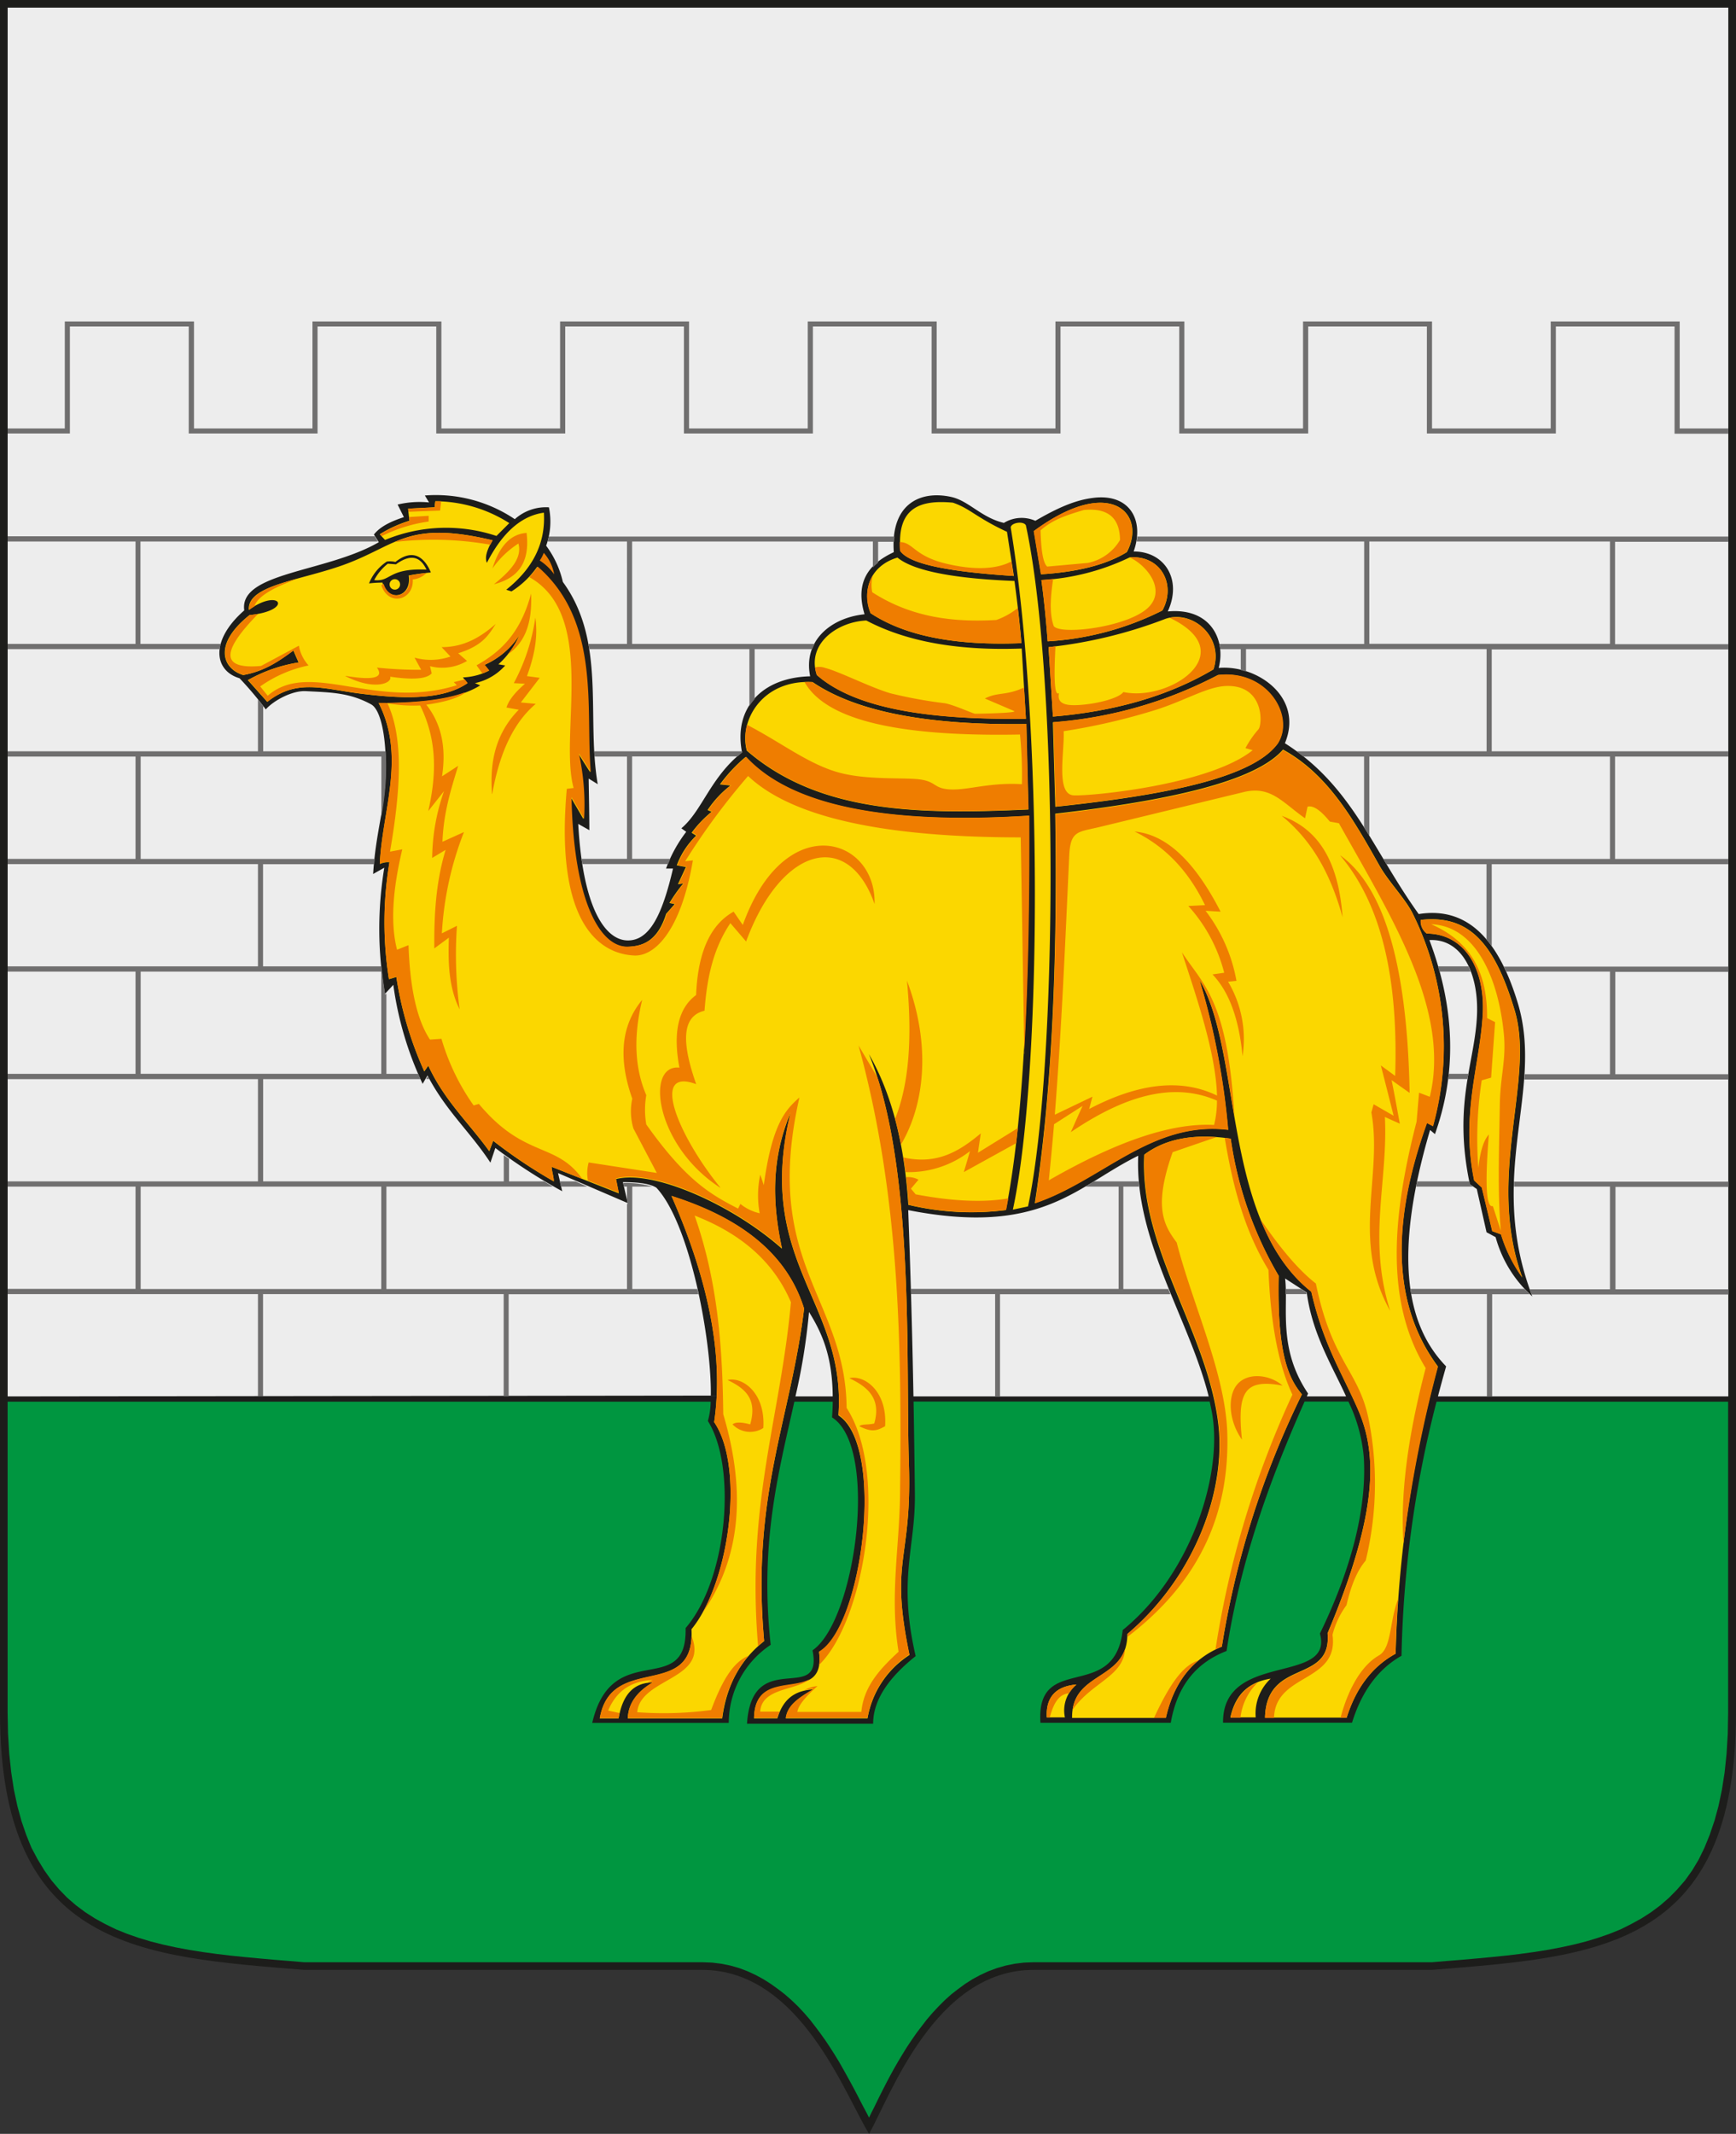
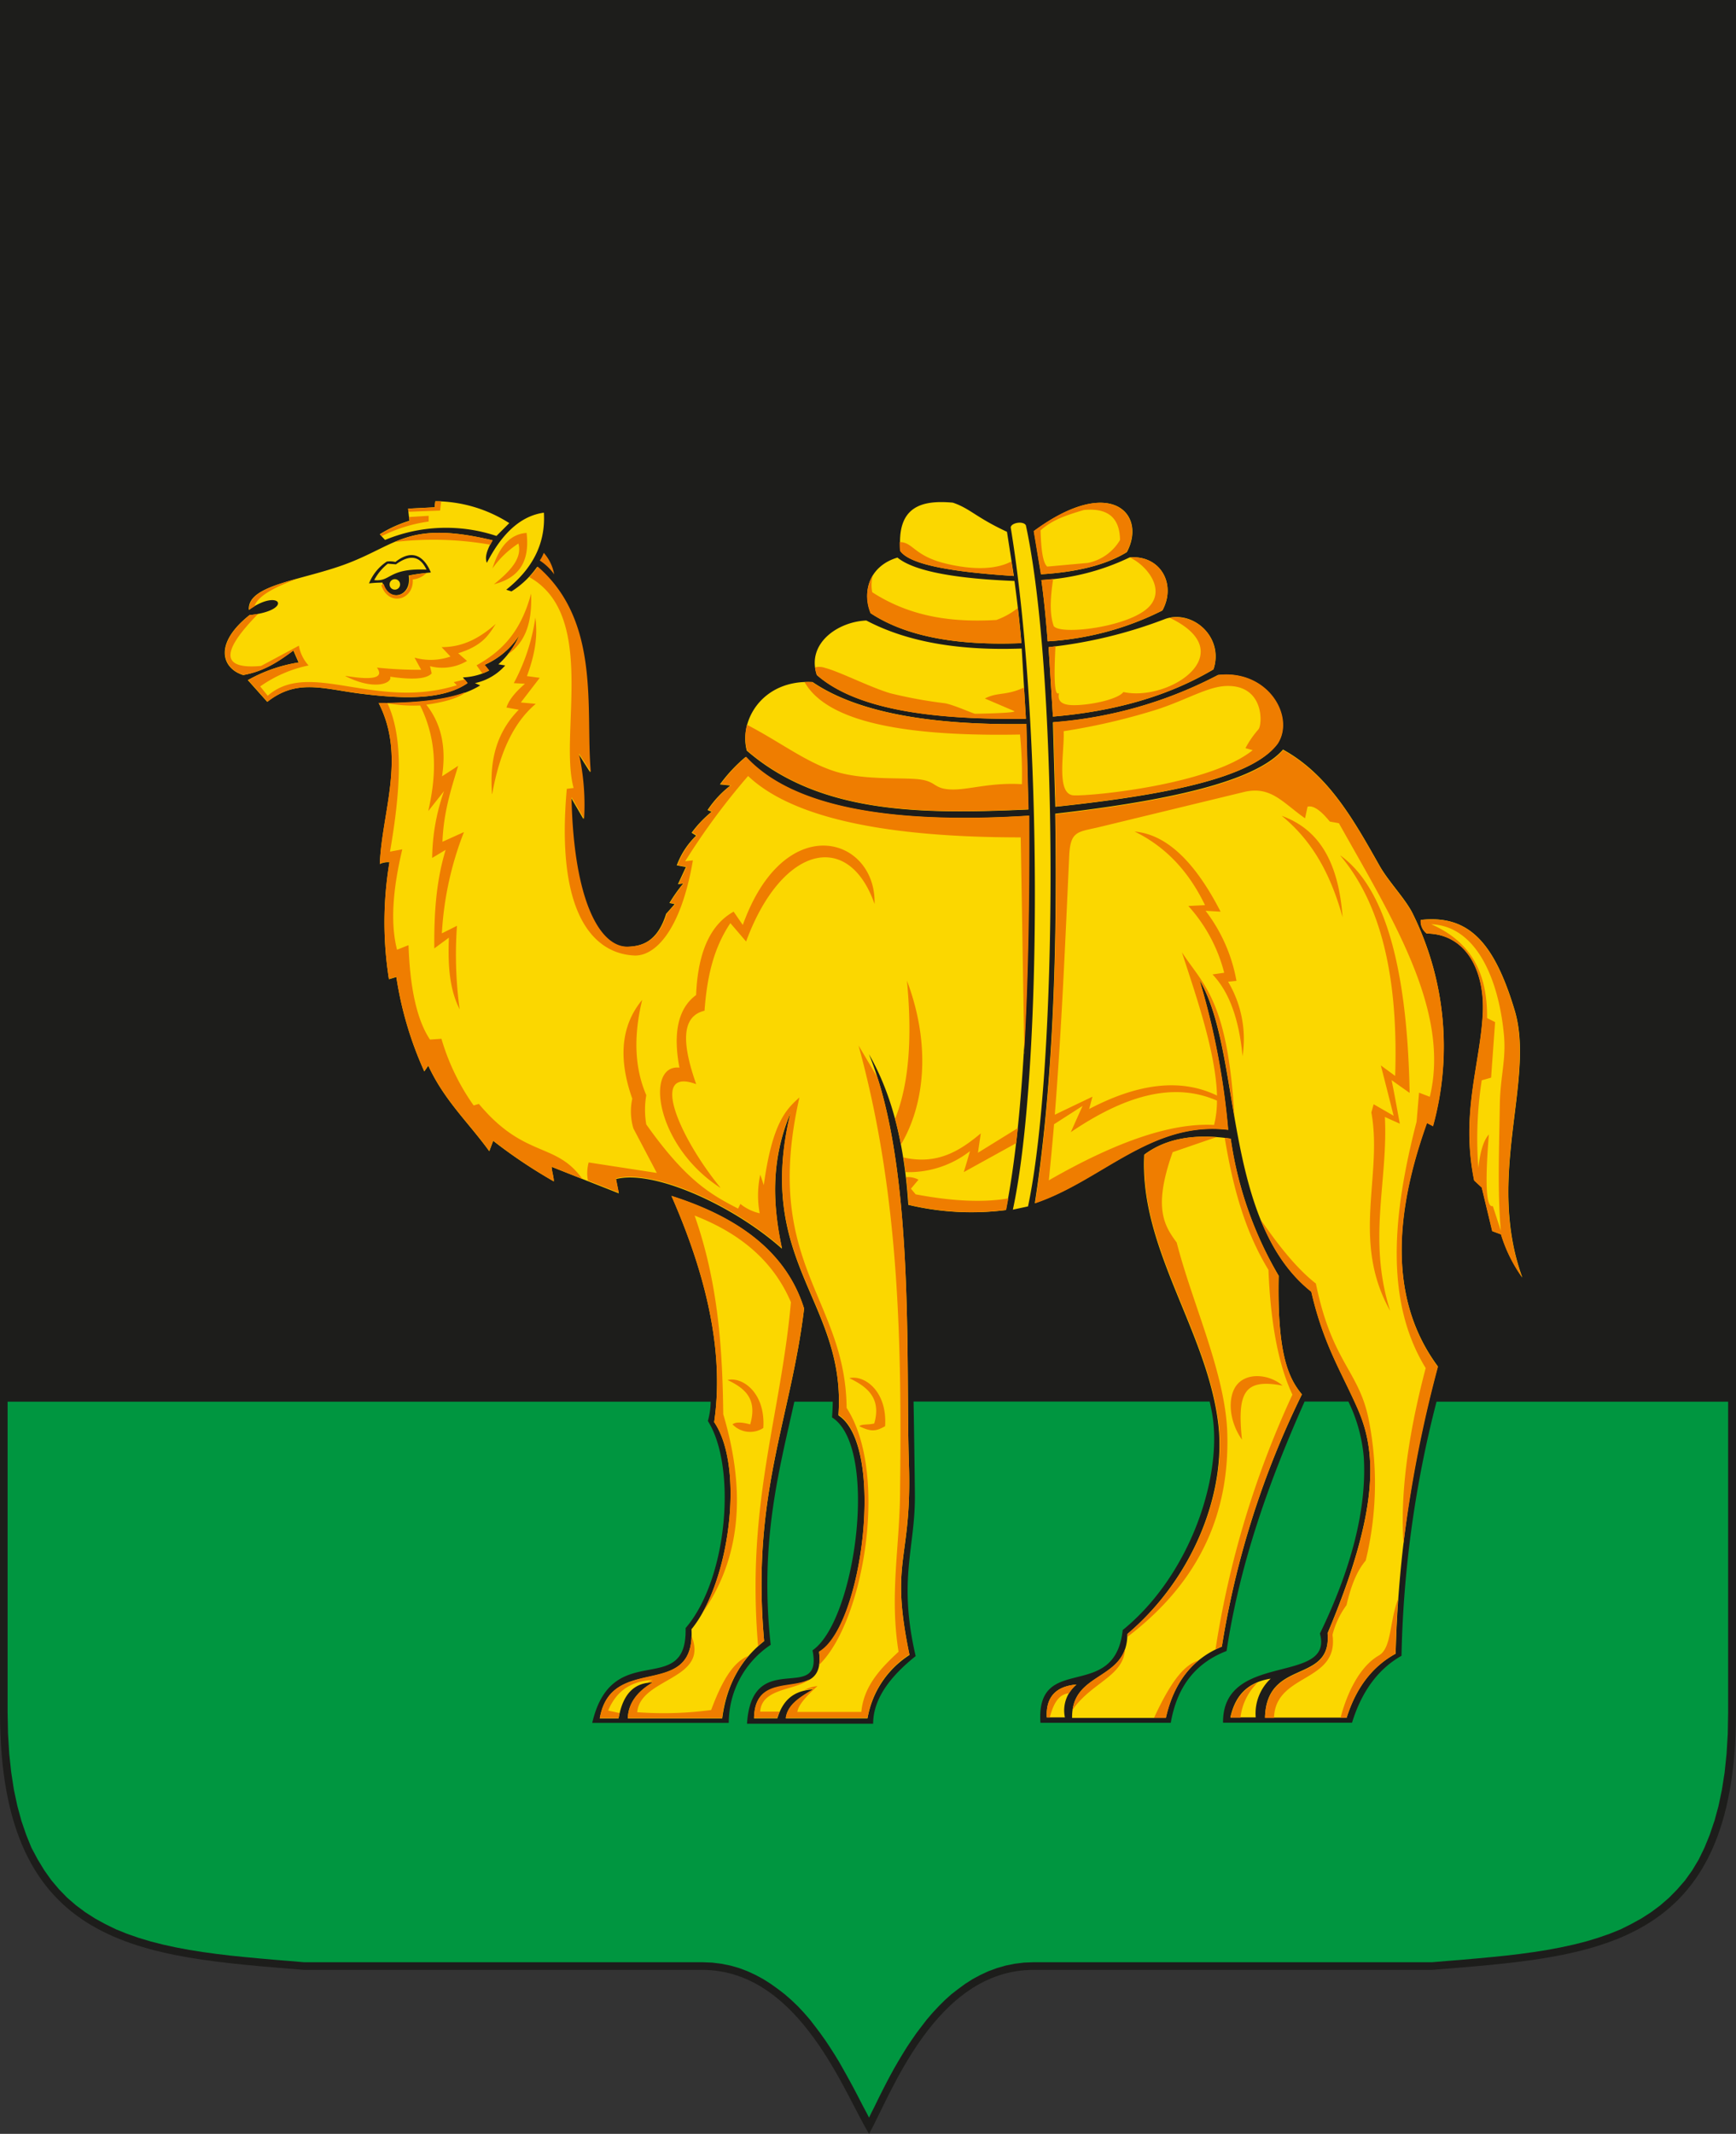
<svg xmlns="http://www.w3.org/2000/svg" id="Слой_1" data-name="Слой 1" viewBox="0 0 331.12 406.85">
  <rect x="0" y="0" width="331.12" height="406.85" fill="#333333" stroke="none" />
  <defs>
    <style>.cls-1{fill:#1d1d1b;}.cls-1,.cls-2,.cls-3,.cls-4,.cls-5,.cls-6{fill-rule:evenodd;}.cls-2{fill:#ededed;}.cls-3{fill:#fbd700;}.cls-4{fill:#ef7d00;}.cls-5{fill:#706f6f;}.cls-6{fill:#009640;}</style>
  </defs>
  <title>chelyabinsk_city_coa_n1408</title>
  <path class="cls-1" d="M477.12,604.75V931.23c0,45.31-26.84,46.58-58,49.11h-76c-18.76,0-27.32,24.09-31.35,31.25-4.52-7.16-13.07-31.25-31.83-31.25H204c-30.88-2.53-58-3.8-58-49.11V604.75Z" transform="translate(-146 -604.75)" />
-   <path class="cls-2" d="M147.46,871V606.21H475.65V871H420.27q.75-2.88,1.56-5.73c-7.53-7.75-10.15-21-3.06-45.07l.93.79c4-11.23,4.06-23.44-1.06-37,6.19-.32,9.32,6.29,9.09,13.94-.28,9.27-4.67,17-1.38,32.6l1.33.93,1.86,8.24,1.73.93a23.38,23.38,0,0,0,7,11.3c-8.88-23.29,2.31-39.1-2.76-55.9-3.25-10.74-8.74-18.62-18.91-17-8.89-12.38-12.66-24.41-25.52-32.57,3.65-8.81-5.33-15-12.63-14.36,1.36-5.08-1.29-11.53-9.71-10.77,2.84-6.2-.72-11.46-6.51-11.43,2.12-6-.78-11.08-7.66-10.23-2.91.36-6,1.41-11.09,4.38a6.48,6.48,0,0,0-6,.4c-4.29-1-6.68-4.19-10-4.94-5.94-1.33-11.65,1.3-11,10.52-4.75,2.21-7.44,5.66-5.58,11.84-6.47.66-11.75,5.09-10.37,11.83-9.12.21-14.66,6-13,14.49-6.07,4.83-7.6,11.17-11.57,14.49l.93.67a26.26,26.26,0,0,0-3.85,7h1.33c-2,8.58-4.37,13.73-8.62,13.71s-8.57-6-9.46-22.22l2.12,1.2c0-3.28-.09-6.56-.13-9.84l1.73,1.07c-2.22-12.86,1.68-27.15-6.65-38.56a18.48,18.48,0,0,0-3.19-6.91,13.49,13.49,0,0,0,.53-7.32,8.9,8.9,0,0,0-6.51,2.26,27,27,0,0,0-17.15-4.52c.26.45.53.89.8,1.33a18.1,18.1,0,0,0-6,.4l1.2,2.4c-2.5.81-4.58,1.83-5.72,3.32l.93,1.46c-10,5.79-26.7,5.72-25.66,13-6.52,5.69-5.83,11.48-.9,12.94a64.5,64.5,0,0,1,5,5.94c1.55-1.74,5.07-3.61,7.62-3.48,4.74.24,8.36.26,12.48,2.52,2,1.09,3.1,7.16,2.72,14.47-.32,6.06-1.87,10.36-2.34,17.87l2.13-1.2a71.38,71.38,0,0,0,.13,24.06l1.59-1.73a64.6,64.6,0,0,0,5.59,18.88l.93-1.59c3.56,6.81,8.15,10.74,12,16.62.31-.93.63-1.86.94-2.8a103.12,103.12,0,0,0,12.76,8.25c-.27-1.15-.53-2.31-.8-3.46l13.3,5.72-.93-4c3.17,0,5.29.36,6.38,1.06,6.39,6.79,10.54,28.92,10.39,39.64Zm255.29,0h-7.49l.24-.55c-5.81-8.6-3.73-16.4-4.38-21.94q2.06,1.34,4.12,2.66C396.3,859.07,400,865,402.75,871Zm-26.25,0H320.23q-.33-17.81-1-35.52c25.55,5,32.1-4.59,43.87-10.37-.69,16.21,9.78,31.22,13.44,45.89Zm-71.67,0h-7.11a117.78,117.78,0,0,0,2.59-16.1c2.4,3.88,4.46,8.31,4.52,16.1Z" transform="translate(-146 -604.75)" />
  <path class="cls-3" d="M349.12,932.2h-3.46c-.19-3.72,1.57-5.92,5.67-6.27a6.36,6.36,0,0,0-2.21,6.27Zm36.39,0h-4.83c1.06-4.84,3.95-6.78,7.69-7.39a9.08,9.08,0,0,0-2.86,7.39ZM274.08,832.8c13,4.12,22,10.88,25.29,21.47-2.54,21.13-10.11,35.51-7.62,63.39q-6.76,5.28-8,14.73h-18c.1-2.9,1.84-5.12,4.77-6.84-3.3,0-5.69,1.89-6.53,6.84H260.4c2.19-12.59,18.24-3.18,17.49-17,7.33-8.95,10.16-30.94,4.33-39.49,1.76-11.91-.66-26.13-8.14-43.12Zm90.16-7.89q6.11-4.59,16.49-3.06A71.43,71.43,0,0,0,389.89,848c-.31,14.95,1.88,19.52,4.43,22.61a169.61,169.61,0,0,0-15.27,48.1q-8.4,3.44-10.69,13.59H350.49c-.15-9,10.54-6.87,10.54-16,13-11.05,18.93-27.6,17.31-40.33-2.24-17.71-15-33.13-14.1-51ZM339.38,714.57q-.66-4.2-1.31-8.42c-6-2.8-7-4.43-10.32-5.56-6.1-.56-10.77.8-10,9.22,1.5,2.1,7.09,3.83,21.66,4.76Zm3.81-8.6,1.38,8.28c6.45-.41,12.12-1.62,16.37-4.23,3.85-7.26-3.09-14.82-17.75-4Zm-4,129.42,2.89-.62c5.75-27,5.85-101.09-.41-129.86-.47-.89-2.82-.5-2.89.41,6.23,37.82,5.93,104.63.41,130.07Zm.31-119.87c.53,4,1,7.91,1.32,11.86-11.88.47-21.77-1.11-28.76-5.71-1.79-4.71.2-9.15,5.12-10.61,3.54,2.92,12.72,4.08,22.32,4.46Zm5.13-.17c.54,3.89.9,7.79,1.2,11.68a56,56,0,0,0,21.88-5.88c2.73-5-.36-10.61-6.25-10.12a44.35,44.35,0,0,1-16.83,4.32ZM346,728.14q.42,6.61.83,13.24c11.77-1,22-3.89,30.62-9,2.06-6.08-3.87-11.38-9.1-9.66A88.28,88.28,0,0,1,346,728.14Zm-5.12.26q.4,6.71.8,13.39c-17.73.21-32.29-1.71-39.88-8.34-2-5.91,3.87-10.15,9.44-10.39,8.12,4.27,18.2,5.76,29.64,5.34Zm.87,14.43q.19,8.13.4,16.27c-19.95.88-39.59,1-53.71-11.23C286.9,742,291.54,734.26,301,734.8c8.47,5.77,22.41,8.26,40.83,8Zm5.08-.35q.22,8.06.46,16.1c20.74-2.19,37.61-5.45,42.39-12.05,3.29-5.16-1.91-14.13-11.4-13.06a80.89,80.89,0,0,1-31.45,9Zm.44,17.44c.48,29.11-.76,54-3.89,74.23,12.78-4.3,22.23-15.75,36.86-14a142.3,142.3,0,0,0-5.46-28.55C383,805.36,379,837.5,396.11,851c2.34,10.1,5.66,15.1,8.82,22.26,3.47,7.86,4.52,18.62-5.71,42.88.83,9.8-11.65,4.7-11.94,16.1h15.58q2.7-8.57,9.34-12.2a230,230,0,0,1,8.05-54.77c-7.92-10.72-9.58-25.57-2.08-46.46l1.15.6a57,57,0,0,0-3.78-40.31c-1.35-2.86-4.65-6.18-6.42-9.31-4.89-8.66-9.72-17.35-18.4-22.12-5.32,6.11-21.82,9.73-43.41,12.22ZM217.38,715.35a9.68,9.68,0,0,1,2.59-3.12l1.55.12c2.51-1.82,4.52-1.78,5.82,1-7.41-.29-6.69,2.38-10,2Zm4-.17a1,1,0,1,1-1.07,1,1,1,0,0,1,1.07-1Zm-5,.82a9,9,0,0,1,3.4-4.18,4.42,4.42,0,0,1,1.64.08c3.45-2.75,5.63-.75,6.76,2-1.51.14-2.92.33-4.22.58.64,4.18-4,5.22-5,1.35a22.27,22.27,0,0,0-2.62.16Zm22.46-4c-.45-1.21.24-2.7,1.09-4.24-15.92-3.77-18,.72-27.63,4.41-8.49,3.25-19.18,4-18.83,8.86,6-4.32,8.66.13.11,1-7,5.57-5.14,10.23-1.2,11.43,4.11-.73,6.86-2.69,9.58-4.68.32.76.65,1.52,1,2.28a28.75,28.75,0,0,0-9.69,3.37l3.7,4.14c5.66-4.45,10.57-2.48,17.76-1.57s15.5,1.44,20.43-2l-.87-1.09a12,12,0,0,0,5-1.31l-.87-1.08a15.18,15.18,0,0,0,6.64-5.66,15.78,15.78,0,0,1-4,5.55l1.3.22a10.68,10.68,0,0,1-5.77,3.37l1,.43c-4.31,2.71-11.35,3.4-19.36,3.38,5.25,10.28.62,20.75.22,30.68a3.45,3.45,0,0,1,1.84-.33,69.21,69.21,0,0,0-.1,22.3l1.41-.43a68.43,68.43,0,0,0,5.33,18c.26-.36.51-.72.76-1.09,3.1,6.69,7.63,10.78,11.64,16.32.19-.54.55-1.45.73-2A96.45,96.45,0,0,0,251.63,830c0-.91-.38-1.87-.41-2.78,4.17,1.67,8.64,3.4,12.81,5.06l-.54-2.72c7.17-1.86,22.38,5,31.66,13.28-1.73-8.21-2.24-16.64,1.63-25.9-6.91,28.66,10.68,36,9.14,57.67,9,5.88,4.61,40.32-3.7,45.15,1.39,10.57-12.21,1.88-12.4,12.62h4.45c1.32-4.39,4.06-5.32,6.94-5.54-2.87,1.68-5,3.07-5.34,5.54h15.6a18,18,0,0,1,8-12.08c-3.84-18.47.52-17.7-.11-36.55s1.21-56.73-7.62-78c4.55,7.9,6.81,17.67,7.51,28.72a51.75,51.75,0,0,0,18.61,1c3.32-16.77,4.56-42.16,4.35-75.18q-41.29,2.61-54-11.21a29.44,29.44,0,0,0-4.89,5.23l2,.21a19.62,19.62,0,0,0-4.36,4.68l.77.33a21.36,21.36,0,0,0-3.81,4l.87.55a15.11,15.11,0,0,0-3.7,5.66l1.74.32c-.51,1.09-1,2.18-1.52,3.27l1-.11a29,29,0,0,0-2.62,3.7l1,.21c-.54.62-1.08,1.24-1.63,1.85-1.69,5.47-4.81,6.21-7.39,6.3-5.29.16-10.37-8.58-10.78-28.49l2.4,4.13a45.6,45.6,0,0,0-1-12.51l2.28,3.59c-1.06-11.84,2-28.67-10.12-39.17a16.93,16.93,0,0,1-4.89,4.68l-1-.32c4.83-3.84,7.54-8.59,7.18-14.69q-6.42.88-10.88,9.57Zm1.83-5.07a30.43,30.43,0,0,0-21.23.77c-.34-.37-.69-.73-1-1.09a23.72,23.72,0,0,1,5.65-2.57l-.26-2.31,5.07-.26c0-.38.08-.77.13-1.15a26.44,26.44,0,0,1,14.11,4.17l-2.44,2.44ZM417,780.14a2.93,2.93,0,0,0,1.14,2.6c7.37.07,11.12,6.88,10.69,15.34-.49,9.58-4.24,18.94-1.64,31.74l1.45,1.35q1,4.16,2,8.31l1.67.62a28.09,28.09,0,0,0,4.05,8.21c-7-19.32,2.51-37.73-1.45-50.92s-8.91-18.22-17.88-17.25Z" transform="translate(-146 -604.75)" />
  <path class="cls-4" d="M218.73,716.3c1.32,4.18,6.23,2.91,6-1.07a4.22,4.22,0,0,0,2.61-1.22q-1.72.18-3.27.48c.63,4.08-3.8,5.16-4.88,1.61l-.41.2Zm98,101.76q.63,2.38,1.12,4.91c4.45-7.52,5.83-18.78,1.14-31.24,1,10.59.47,19.54-2.26,26.33ZM401.7,932.27h1.16q2.7-8.57,9.34-12.2.09-5.19.46-10.43C411,914,411.45,919,409,920.39c-3,1.71-5.7,5.82-7.31,11.88Zm-15.27-95c2.18,5.43,5.21,10.25,9.68,13.8,2.34,10.1,5.66,15.1,8.82,22.26,3.47,7.86,4.52,18.62-5.71,42.88.83,9.8-11.65,4.7-11.94,16.1H389c.23-8.62,12.42-6.68,11.16-15.85a16.08,16.08,0,0,1,2.67-5.66c1-4.34,2.25-6.84,3.66-8.5a62.35,62.35,0,0,0,.62-26.65c-1.83-9.57-7-10.93-10.12-26.17-3.71-2.9-7.17-7.32-10.55-12.21Zm-8.31-22.68a18.77,18.77,0,0,1-.55,4.65c-8.51-.47-19.25,3.52-31.52,10.56.36-3.58.69-7.14,1-10.7l5.44-3.49c-.75,1.65-1.5,3.31-2.24,5,9.83-6.66,19.26-9.79,27.89-6Zm-30.81-54.63c.48,29.11-.76,54-3.89,74.23,12.78-4.3,22.23-15.75,36.86-14a142.3,142.3,0,0,0-5.46-28.55c3.64,6.1,4.88,15.8,6.62,25.89-1.28-22.3-6-25-10-31.21,2.49,7.75,6.44,18.82,6.69,27.32-6.87-3.34-15-2.36-24.39,2.56l.63-2.35-7.18,3.44c1.31-16.59,2-33,2.75-49.39.23-4.85,1.66-4.47,5.92-5.5l27.36-6.63c5.18-1.26,7.41,2,11.7,5l.48-2.21c1.2-.32,2.67.91,4.25,2.84l1.73.31c9.91,17.73,21.35,35.59,17.34,52.16l-2.05-.78c-.16,1.84-.32,3.67-.47,5.51-4.57,17.68-6.12,34.18,1.73,47-3.71,14.12-4.81,24.87-4.23,33.44a249.26,249.26,0,0,1,6.57-33.67c-7.92-10.72-9.58-25.57-2.08-46.46l1.15.6a57,57,0,0,0-3.78-40.31c-1.35-2.86-4.65-6.18-6.42-9.31-4.89-8.66-9.72-17.35-18.4-22.12-5.32,6.11-21.82,9.73-43.41,12.22Zm-28.48,69.22c.2,1.72.36,3.48.47,5.27a51.75,51.75,0,0,0,18.61,1c.14-.72.28-1.46.41-2.21q-7.06,1.23-17.67-.77l-.9-1.08,1.44-1.71a4.08,4.08,0,0,0-2.36-.48Zm-.5-3.66c.15.89.27,1.8.39,2.71a19,19,0,0,0,12.29-4c-.39,1.35-.78,2.7-1.18,4l10-5.52c.11-.94.22-1.9.32-2.88l-7.62,4.71.54-3.69c-4,3.33-8.26,6.05-14.75,4.59Zm23-19.85c.78-13,1.07-28.14,1-45.42q-41.29,2.61-54-11.21a29.44,29.44,0,0,0-4.89,5.23l2,.21a19.62,19.62,0,0,0-4.36,4.68l.77.33a21.36,21.36,0,0,0-3.81,4l.87.55a15.11,15.11,0,0,0-3.7,5.66l1.74.32c-.51,1.09-1,2.18-1.52,3.27l1-.11a29,29,0,0,0-2.62,3.7l1,.21c-.54.62-1.08,1.24-1.63,1.85-1.69,5.47-4.81,6.21-7.39,6.3-5.29.16-10.37-8.58-10.78-28.49l2.4,4.13a45.6,45.6,0,0,0-1-12.51l2.28,3.59c-1.06-11.84,2-28.67-10.12-39.17a18.36,18.36,0,0,1-1.61,2c13,7.26,5.63,30,8.45,40.2l-1.3.16c-2.62,29.24,8.9,31.58,12.84,31.78s8.91-4.68,11.21-18.13l-1.47.16a130.5,130.5,0,0,1,12-16.25q12.35,11.7,52,11.7l.69,41.26Zm41.27,126.58h-1.89c.81-3.69,2.68-5.69,5.19-6.71a11.06,11.06,0,0,0-3.3,6.71Zm.29-53c-2.67-3.83-2.7-8.4-.93-10.51,2-2.39,6.21-1.94,8.68.2-7.26-1.37-8.7,1.19-7.75,10.31Zm-3.25-57.54,1.12.15A71.43,71.43,0,0,0,389.89,848c-.31,14.95,1.88,19.52,4.43,22.61a169.61,169.61,0,0,0-15.27,48.1c-.41.17-.82.35-1.21.54a181,181,0,0,1,14.67-48.59c-2.47-5.26-4.13-12.84-4.57-23.79-4.67-7.66-6.86-16.26-8.33-25.13Zm-5,99.59q-4.64,3.83-6.25,11h-2.28c3.8-8.25,6.28-10.2,8.53-11Zm-10.37-96.38q5.26-4,13.74-3.36l-8.34,2.87c-3.78,10.59-1.61,14,.77,17.23,3,11.7,9.31,25,9.65,36.36.43,14.77-4.85,28-19,38.79,0-.18,0-.38,0-.57,13-11.05,18.93-27.6,17.31-40.33-2.24-17.71-15-33.13-14.1-51ZM299.45,927a11.3,11.3,0,0,1,1.76-.25c-2.87,1.68-5,3.07-5.34,5.54h15.6a18,18,0,0,1,8-12.08c-3.84-18.47.52-17.7-.11-36.55-.59-17.58,1-51.69-6-73.48l-3.61-6.1c7.93,28.69,8.25,57.61,7.92,85.6-.11,10.13-2,19.36-.28,30-3.47,3.21-6.65,6.58-7.1,11.47h-12.2c.15-1.26,1.68-3,3.83-4.92a6.15,6.15,0,0,0-2.55.81Zm1.08-2.16c-3.42,2.08-10.57-.32-10.71,7.45h4.45a11,11,0,0,1,.43-1.19H291c.28-4.61,7-4,9.5-6.26Zm-42.38-95,5.88,2.32-.54-2.72c7.17-1.86,22.38,5,31.66,13.28-1.73-8.21-2.24-16.64,1.63-25.9-6.91,28.66,10.68,36,9.14,57.67,9,5.88,4.61,40.32-3.7,45.15a8.68,8.68,0,0,1,0,2.55c8.49-8.12,13.41-36.42,5.26-49-.19-21.07-16.18-27.44-9-59.19-2.6,2.31-5.18,4.92-6.8,16.72-.22-.67-.44-1.34-.67-2a18.81,18.81,0,0,0-.11,7.36,9,9,0,0,1-3.68-1.78c-.15.29-.29.59-.44.89-4.87-2.55-9.69-5-17.51-16.05a16.34,16.34,0,0,1,0-5.58c-2.08-4.84-2.58-10.74-.78-18.17q-6,7.23-1.89,18.84a11.33,11.33,0,0,0,.22,5.69l4.46,8.47-13-2a7.73,7.73,0,0,0-.13,3.5ZM346.24,932.2h-.58c-.19-3.72,1.57-5.92,5.67-6.27a8.51,8.51,0,0,0-1.42,1.67c-1.46.14-2.78,1.1-3.67,4.6Zm4.34-1.45c.88-6.3,8.06-6.13,10-11.55-.3,5.2-6.32,6.27-10,11.55Zm-76.5-98c13,4.12,22,10.88,25.29,21.47-2.54,21.13-10.11,35.51-7.62,63.39-.4.31-.78.64-1.15,1-2.31-27.16,4.28-43.59,6.26-65.57-3-7.06-8.73-12.77-18.37-16.52,4.45,12.63,5.32,25.25,5.46,37.87,4.62,15.56,3,28-4,37.94,5.74-10.17,7.51-28.74,2.26-36.43,1.76-11.91-.66-26.13-8.14-43.12Zm14.66,87.73a22.19,22.19,0,0,0-5,11.86h-18c.1-2.9,1.84-5.12,4.77-6.84-3.3,0-5.69,1.89-6.53,6.84H260.4c2.12-12.15,17.12-3.82,17.51-15.61,3.38,8.34-9.75,7.86-10.37,14.48a68,68,0,0,0,14.1-.42c1.84-4.91,3.95-9.06,7.1-10.31Zm-19.41,5.12c-2.48.4-4.31,2.1-5.15,5.77L262,930.9c1.64-3.95,4.61-5.65,8.5-5.83-.42.18-.82.37-1.2.58ZM308,867.52c3.17,1.52,6.2,3.65,4.75,8.64-1.27.31-2.3.05-2.85.52,2.23,1.09,3.15,1,4.92,0,.45-6.73-4-9.84-6.82-9.16Zm-23.23.35c3.17,1.52,5.77,3.47,4.32,8.46-1.7-.46-2.82-.46-3.37,0a4.64,4.64,0,0,0,5.87.69c.45-6.72-4-9.83-6.82-9.15ZM223.93,702.38c0-.21-.05-.43-.07-.64l5.07-.26c0-.38.08-.77.13-1.15l1.09,0-.21,1.77-6,.23ZM218.8,707l-.33-.35a23.72,23.72,0,0,1,5.65-2.57l-.09-.75,3.73-.23v1.09a28.78,28.78,0,0,0-9,2.81ZM238,733.17a9.32,9.32,0,0,0,1.32-.6l-.87-1.08a15.18,15.18,0,0,0,6.64-5.66,15.73,15.73,0,0,1-2.28,3.73c2.79-1.95,4.77-5.09,4.49-11.63-2.1,7.84-6.06,11.22-10.4,13.67.36.53.73,1,1.1,1.57Zm-42.83-11.36c-.47.08-1,.16-1.54.21-7,5.57-5.14,10.23-1.2,11.43,4.11-.73,6.86-2.69,9.58-4.68.32.76.65,1.52,1,2.28a28.75,28.75,0,0,0-9.69,3.37l3.7,4.14c5.66-4.45,10.57-2.48,17.76-1.57s15.5,1.44,20.43-2l-.55-.69-2.11.51.59.59c-15.55,4.87-28-5-36.08,2l-1.43-1.77a24.56,24.56,0,0,1,9.23-4,7.49,7.49,0,0,1-1.85-3.77l-7.21,3.86c-7.11.65-8.21-2.13-.61-9.88Zm7.49-6.71c-5.21,1.45-9.36,2.89-9.14,5.94.34-.24.67-.46,1-.65.59-2,3.86-3.68,8.15-5.29Zm17.21,23.67h-1.65c5.25,10.28.62,20.75.22,30.68a3.45,3.45,0,0,1,1.84-.33,69.21,69.21,0,0,0-.1,22.3l1.41-.43a68.43,68.43,0,0,0,5.33,18c.26-.36.51-.72.76-1.09,3.1,6.69,7.63,10.78,11.64,16.32.19-.54.55-1.45.73-2A96.45,96.45,0,0,0,251.63,830c0-.91-.38-1.87-.41-2.78l5.86,2.32c-5.07-7.12-11-3.85-19.74-14.31l-1,.29a42.71,42.71,0,0,1-6.14-12.71l-2.19.15c-2.6-3.92-3.82-10.16-4.09-18l-2.19.87c-1.32-5.14-.78-11.66,1-19.14l-2.34.44c1.94-11.25,2.72-21.52-.51-28.34Zm14.78-2c-4,1.44-9.24,1.92-15.1,2a28,28,0,0,0,6.59.49c3.45,7,3,13.65,1.55,20.13l3-3.8a39.52,39.52,0,0,0-2.26,12.74l2.57-1.54c-1.86,6.1-2.22,12.42-2.16,18.79l2.78-2.05c-.18,4.87,0,9.61,2.05,13.66a77.15,77.15,0,0,1-.51-15.92l-2.88,1.44a62.34,62.34,0,0,1,4.21-19.31l-4.1,1.85c.22-5.6,1.63-10,3-14.48l-3.08,2c.9-5.86-.31-10.26-3-13.66,3.05-.43,5.71-1.08,7.38-2.25Zm5.18,19.3c-.22-3.91-.34-10.45,5.12-16l-2.35-.42c.39-1.21,1.35-2.64,3.53-4.53L244,735a37.48,37.48,0,0,0,4.11-12.5c.38,2.81.26,6.11-1.6,11.16l2.44.33-3.61,4.7,2.85.26c-4.48,3.77-7,9.84-8.31,17.2ZM211.9,733.62q8.06,1.32,6-1.58a78.17,78.17,0,0,0,8.44.42c-.43-.77-.85-1.55-1.27-2.32a11.43,11.43,0,0,0,6.85-.21l-1.69-1.79c4.28,0,7.46-1.92,10.33-4.43-1.31,2-2.41,4.12-7.16,5.59l1.68,1.47a9.3,9.3,0,0,1-7.06,1c.11.46.21.92.32,1.37q-1.43,1.59-7.91.63c.42,1.24-3,2.71-8.53-.1Zm37.82-23.48a6.35,6.35,0,0,1-.77,1.48,10.22,10.22,0,0,1,2.75,2.63,8.33,8.33,0,0,0-2-4.11Zm-10.18-1.53q.21-.42.45-.84c-9.81-2.32-14.38-1.51-18.68.32a63,63,0,0,1,18.23.52Zm.37,4.59q2-6.53,6.53-6.84c.72,6.06-2,8.7-6.22,9.79,3-2.43,5.45-4.92,4.66-7.77a18.14,18.14,0,0,0-5,4.82Zm161.74,54.69c7.78,9.21,11.08,23.2,10.46,42l-2.73-2q1.23,4.8,2.44,9.6L408,815.29c-.14.52-.28,1.05-.43,1.57,2.2,12-3.91,24.49,3.58,37.81-4.34-13.75-.38-24.63-1-36.95L413,819c-.52-2.77-1-5.54-1.57-8.31,1.14.82,2.29,1.63,3.44,2.44-.46-24.93-5.09-39.42-13.18-45.25Zm-11.17-7.59c6.21,2.27,10.74,7.52,11.6,19.33-2.76-10-6.93-15.47-11.6-19.33Zm-28.05,3c6.36.58,11.72,6.2,16.38,15.27l-2.86-.16a30.88,30.88,0,0,1,5.89,13.36l-1.6.16A21.38,21.38,0,0,1,383,806.12q-1-10.65-5.73-15.58l2.23-.32a30,30,0,0,0-6.84-12.73l3.18-.16c-3.33-6.91-7.91-11.32-13.36-14Zm-79.05,67.91c-12.4-8-14.36-23.59-7.79-22.9q-1.9-10.1,3.18-13.84c.36-8.68,3-13.58,7.16-15.9l1.75,2.54c8-22.25,25.5-16.76,25.13-4-4.93-14.11-17.71-11.24-24.5,7.15l-3-3.5c-3.41,5.07-4.49,10.79-4.93,16.7-4.59,1.09-4.21,6.55-1.59,14-8.95-3.32-3.31,10,4.61,19.72Zm58.41-88.42q.19,8.13.4,16.27c-19.95.88-39.59,1-53.71-11.23a9.54,9.54,0,0,1,0-4.89c6.39,3.32,11.18,7.11,16.75,8.88s13,1.11,16.22,1.54,2.57,1.76,5.88,1.91,7.44-1.37,13.58-1a77,77,0,0,0-.36-9.47c-25.36.48-37.35-3.42-41.09-10a14.47,14.47,0,0,1,1.47,0c8.47,5.77,22.41,8.26,40.83,8Zm7.12,1.37a121.23,121.23,0,0,0,17.57-4.07c5.81-1.86,9.92-4.5,13.57-4.55,7.09-.11,6.76,7.27,6,8.25a19.31,19.31,0,0,0-2.5,3.61l1.39.38c-8.13,6.58-30.63,8.77-34.12,8.62s-1.76-8.25-1.94-12.24Zm-2-1.72q.22,8.06.46,16.1c20.74-2.19,37.61-5.45,42.39-12.05,3.29-5.16-1.91-14.13-11.4-13.06a80.89,80.89,0,0,1-31.45,9ZM346,728.14q.42,6.61.83,13.24c11.77-1,22-3.89,30.62-9a7.54,7.54,0,0,0-8.37-9.85c14,6.67,0,16.07-8.81,14.17-.89,1.18-4.79,2.18-8,2.44-2.63.21-4.76,0-4.28-2.25q-1.21,1-.67-8.91l-1.36.17Zm-1.38-12.79c.54,3.89.9,7.79,1.2,11.68a56,56,0,0,0,21.88-5.88c2.73-5-.36-10.6-6.23-10.12,3.4,1.58,7,6.26,3.52,9.58-3.88,3.71-16.64,5.28-18,3.52-.59-1.69-.87-4.1-.11-9-.72.08-1.46.15-2.21.21Zm-5.28-.78c-.14-.92-.29-1.85-.43-2.77-1.78.94-5.3,2-11.85.56-6.78-1.47-6.77-4.22-9.46-4.26,0,.54,0,1.11.08,1.71,1.5,2.1,7.09,3.83,21.66,4.76Zm5.13-8.7c.1,3.54.43,6.19,1.27,6.91l7.76-.7a9.27,9.27,0,0,0,6.13-4.37q-.07-6.39-6.91-5.72c-2.87.88-5.76,1.67-8.25,3.88Zm-1.32.1,1.38,8.28c6.45-.41,12.12-1.62,16.37-4.23,3.85-7.26-3.09-14.82-17.75-4Zm-1.83,29.84.36,6c-17.73.21-32.29-1.71-39.88-8.34a7.57,7.57,0,0,1-.34-1.47,3.3,3.3,0,0,1,1.92.1c2.69.68,8.6,3.7,12.43,4.83a87.18,87.18,0,0,0,10.44,1.91c1.74.32,5.42,2,5.75,2s8.33-.13,7.41-.53l-5.56-2.38c2.46-1.27,4-.49,7.47-2.09Zm-1.19-15.13c.26,2.23.49,4.47.68,6.7-11.88.47-21.77-1.11-28.76-5.71a8,8,0,0,1,.45-7.27,7,7,0,0,0-.13,3.27c7.48,4.82,15.48,5.76,23.67,5.29a14.36,14.36,0,0,0,4.09-2.28ZM419.05,781c6.36,2.83,10.7,7.89,10.59,17.86l1.53.77c-.25,3.53-.51,7.06-.76,10.59l-1.79.51a72.92,72.92,0,0,0-.64,16.71c.34-3.15,1-5.27,2-6.38q-1.15,14.22.76,13.65l1.53,4.72c-.66-7.22-.33-15.73-.2-24,.09-5.61,1.24-8.56.78-13.46-1-10.4-5.17-20.63-13.85-21Zm-2.08-.85a2.93,2.93,0,0,0,1.14,2.6c7.37.07,11.12,6.88,10.69,15.34-.49,9.58-4.24,18.94-1.64,31.74l1.45,1.35q1,4.16,2,8.31l1.67.62a28.09,28.09,0,0,0,4.05,8.21c-7-19.32,2.51-37.73-1.45-50.92s-8.91-18.22-17.88-17.25Z" transform="translate(-146 -604.75)" />
-   <path class="cls-5" d="M147.46,871H195.2V851.49H147.46v-1h24.39V831H147.46v-1H195.2V810.5H147.46v-1h24.39V790H147.46v-1H195.2V769.51H147.46v-1h24.39V749H147.46v-1H195.2v-9.88c.33.4.65.81,1,1.24V748h23.38a53.06,53.06,0,0,1,0,5.65,56.5,56.5,0,0,1-.84,6.82V749H172.83v19.52h44.65c0,.32-.07.64-.1,1H196.17V789h22.6c.18,1.81.42,3.6.71,5.39l.22-.23v15.34h6.07l.42,1h-30V830h45.9v-5l1,.7V830h6.7l1.66,1H219.7v19.52h45.89V834.24l.16.07c-.06-.22-.11-.44-.16-.66V831H265l-.15-.68a17,17,0,0,1,5.58.68h-3.83v19.52H279c.08.32.15.65.22,1h-36.2V871H147.46ZM188,728.52H147.46v-1h24.39V708H147.46v-1h70l.63,1h-45.3v19.52h15.33a7,7,0,0,0-.21,1Zm62.73-21.47h65.89c0,.31-.06.64-.08,1h-3.05v4a9.34,9.34,0,0,0-1,.9V708H266.57v19.52h34.82a7.8,7.8,0,0,0-.45,1h-11v9.54a10.29,10.29,0,0,0-1,1.3V728.52H258.39c-.05-.33-.11-.65-.17-1h7.37V708H250.45c.08-.33.16-.65.23-1Zm112.24,0H475.65v1h-21.6v19.52h21.6v1H430.53V748h45.12v1h-21.6v19.52h21.6v1H430.53v15.64c-.31-.43-.64-.85-1-1.24v-14.4H410.43l-.58-1h43.23V749h-45.9v15.1c-.32-.52-.65-1-1-1.56V749H394.58c-.42-.33-.85-.66-1.29-1h36.26V728.52H383.66v4.28c-.32-.1-.65-.19-1-.27v-4h-3.92a7.87,7.87,0,0,0-.17-1H406.2V708H362.79c.06-.33.1-.66.13-1Zm69.91,82h42.82v1h-21.6v19.52h21.6v1H436.76l.06-1h16.26V790H433.29c-.15-.33-.3-.66-.46-1Zm2,41h40.85v1h-21.6v19.52h21.6v1H438.13c-.12-.32-.24-.65-.35-1h15.3V831h-18.3c0-.33,0-.65,0-1Zm2.95,21.47h-7.22V871h-1V851.49H415.16l-.15-1h21.75c.32.34.65.66,1,1Zm-35,19.53h0Zm-26.25,0H335.81V851.49H319.75l0-1h39.61V831H353c.55-.32,1.09-.65,1.62-1h8.55l.09,1h-3v19.52h8.58l.4,1h-32.5V871H376.5Zm-71.67,0h0ZM147.46,687.44v-1h10.9v-20.4H183v20.4H205.6v-20.4h24.59v20.4h22.64v-20.4h24.6v20.4h22.64v-20.4h24.59v20.4h22.65v-20.4H371.9v20.4h22.64v-20.4h24.6v20.4h22.64v-20.4h24.6v20.4h9.27v1H465.4V667H442.76v20.4h-24.6V667H395.52v20.4H370.93V667H348.28v20.4H323.69V667H301.05v20.4h-24.6V667H253.81v20.4h-24.6V667H206.57v20.4H182V667H159.33v20.4H147.46Zm25.37,163.08h45.89V831H172.83v19.52ZM258,831h-5c-.08-.33-.15-.65-.23-1h3l2.26,1Zm133.21,19.52h2.94l1.05.67c0,.1,0,.2,0,.3h-4c0-.33,0-.65,0-1ZM426.94,831H416.09c.06-.33.13-.65.19-1h10l.12.57.59.41ZM242.07,851.49h-45.9V871h45.9V851.49Zm-14.2-41h-.59c.11-.17.21-.35.31-.52.09.17.18.35.28.52Zm198.05,0h-3.71c.05-.32.08-.65.12-1h3.75c-.05.32-.11.64-.16,1Zm-253.09-1h45.89V790H172.83v19.52ZM426.54,790h-6c-.08-.33-.18-.65-.27-1h5.81c.15.31.29.64.42,1Zm-153.1-20.5H257.06c-.05-.32-.1-.64-.14-1h8.67V749h-6.18l-.06-1H287.5c0,.08,0,.17.05.25-.3.24-.59.48-.87.73H266.57v19.52h7.29l-.42,1Zm133.74-42h45.9V708h-45.9v19.52Z" transform="translate(-146 -604.75)" />
  <path class="cls-6" d="M473,951.94l-.9,2.66-1,2.45L470,959.31l-1.25,2.08-1.36,1.9L465.9,965l-1.56,1.59-1.67,1.45-1.76,1.31-1.85,1.19-1.95,1.07-2,1-2.13.86-2.22.77-2.29.69-2.38.6-2.44.53-2.52.47-2.57.41-2.64.36-2.7.32-2.74.28-2.79.26-2.83.25-2.88.23-2.84.24h-76l-1.82.07-1.79.22-1.72.35-1.67.48-1.6.59-1.54.71-1.48.8-1.42.9-1.36,1-1.29,1-1.25,1.12L325,987.32l-1.14,1.22-1.08,1.26-1,1.3-1,1.32-.93,1.34-.9,1.35-.84,1.36-.81,1.35-.77,1.33-.72,1.32-.69,1.3-.64,1.25-.62,1.22-.57,1.16-.54,1.11-.51,1-.48,1h0l0,0-.51-1-.54-1-.57-1.1-.6-1.17-.64-1.21-.67-1.25-.71-1.29-.74-1.32L306,997.8l-.82-1.34-.87-1.36-.9-1.35-.95-1.33-1-1.33-1-1.29-1.09-1.26-1.14-1.22L297,986.14,295.7,985l-1.3-1L293,983l-1.42-.9-1.48-.8-1.54-.71L287,980l-1.67-.48-1.73-.35-1.79-.22-1.81-.07H204l-2.83-.24-2.85-.23-2.82-.25-2.77-.26-2.74-.28-2.68-.32-2.63-.36-2.58-.41-2.51-.47-2.44-.53-2.37-.6-2.3-.69-2.22-.77-2.13-.86-2.05-1-1.95-1.07-1.86-1.19-1.77-1.32-1.67-1.44L157.28,965l-1.47-1.74-1.36-1.91-1.26-2.07L152,957.05l-1-2.46-.91-2.65-.78-2.87-.66-3.09-.51-3.32-.38-3.56-.23-3.81-.08-4.08V872h134.1a14.47,14.47,0,0,1-.53,3.69c5.53,8.73,3.78,30.17-4.25,39.48.33,13.69-14,1.69-17.81,18.08H285a17.92,17.92,0,0,1,8-14.89c-2.15-19.58,1.57-33.08,4.51-46.36h7.32c0,1-.06,2-.13,3,9,5.69,4.49,38.78-3.72,44.41,2.1,10.57-11.56-.8-12.5,14h24.06c0-4.55,3-8.82,8.11-12.9-3.44-14.85,0-20.66-.15-31q-.09-8.78-.25-17.53h56.48c.18.79.34,1.57.48,2.35,2,11.67-4,30.59-17.07,41.22-1.52,14-16.59,4.05-15.69,17.68h24.86c1.26-7.3,5.08-11.55,10.64-13.69,2.58-17,8.21-32.56,14.88-47.56h8.36a30.21,30.21,0,0,1,2.94,10.67c.58,9.88-2.44,21.34-8.37,33.56,2.71,9.87-18.6,3.29-18.48,17h24.6q2.79-9,9.44-12.76A210.09,210.09,0,0,1,420,872h55.62v59.24l-.07,4.08-.23,3.81-.37,3.56-.52,3.32-.65,3.09-.78,2.87Z" transform="translate(-146 -604.75)" />
</svg>